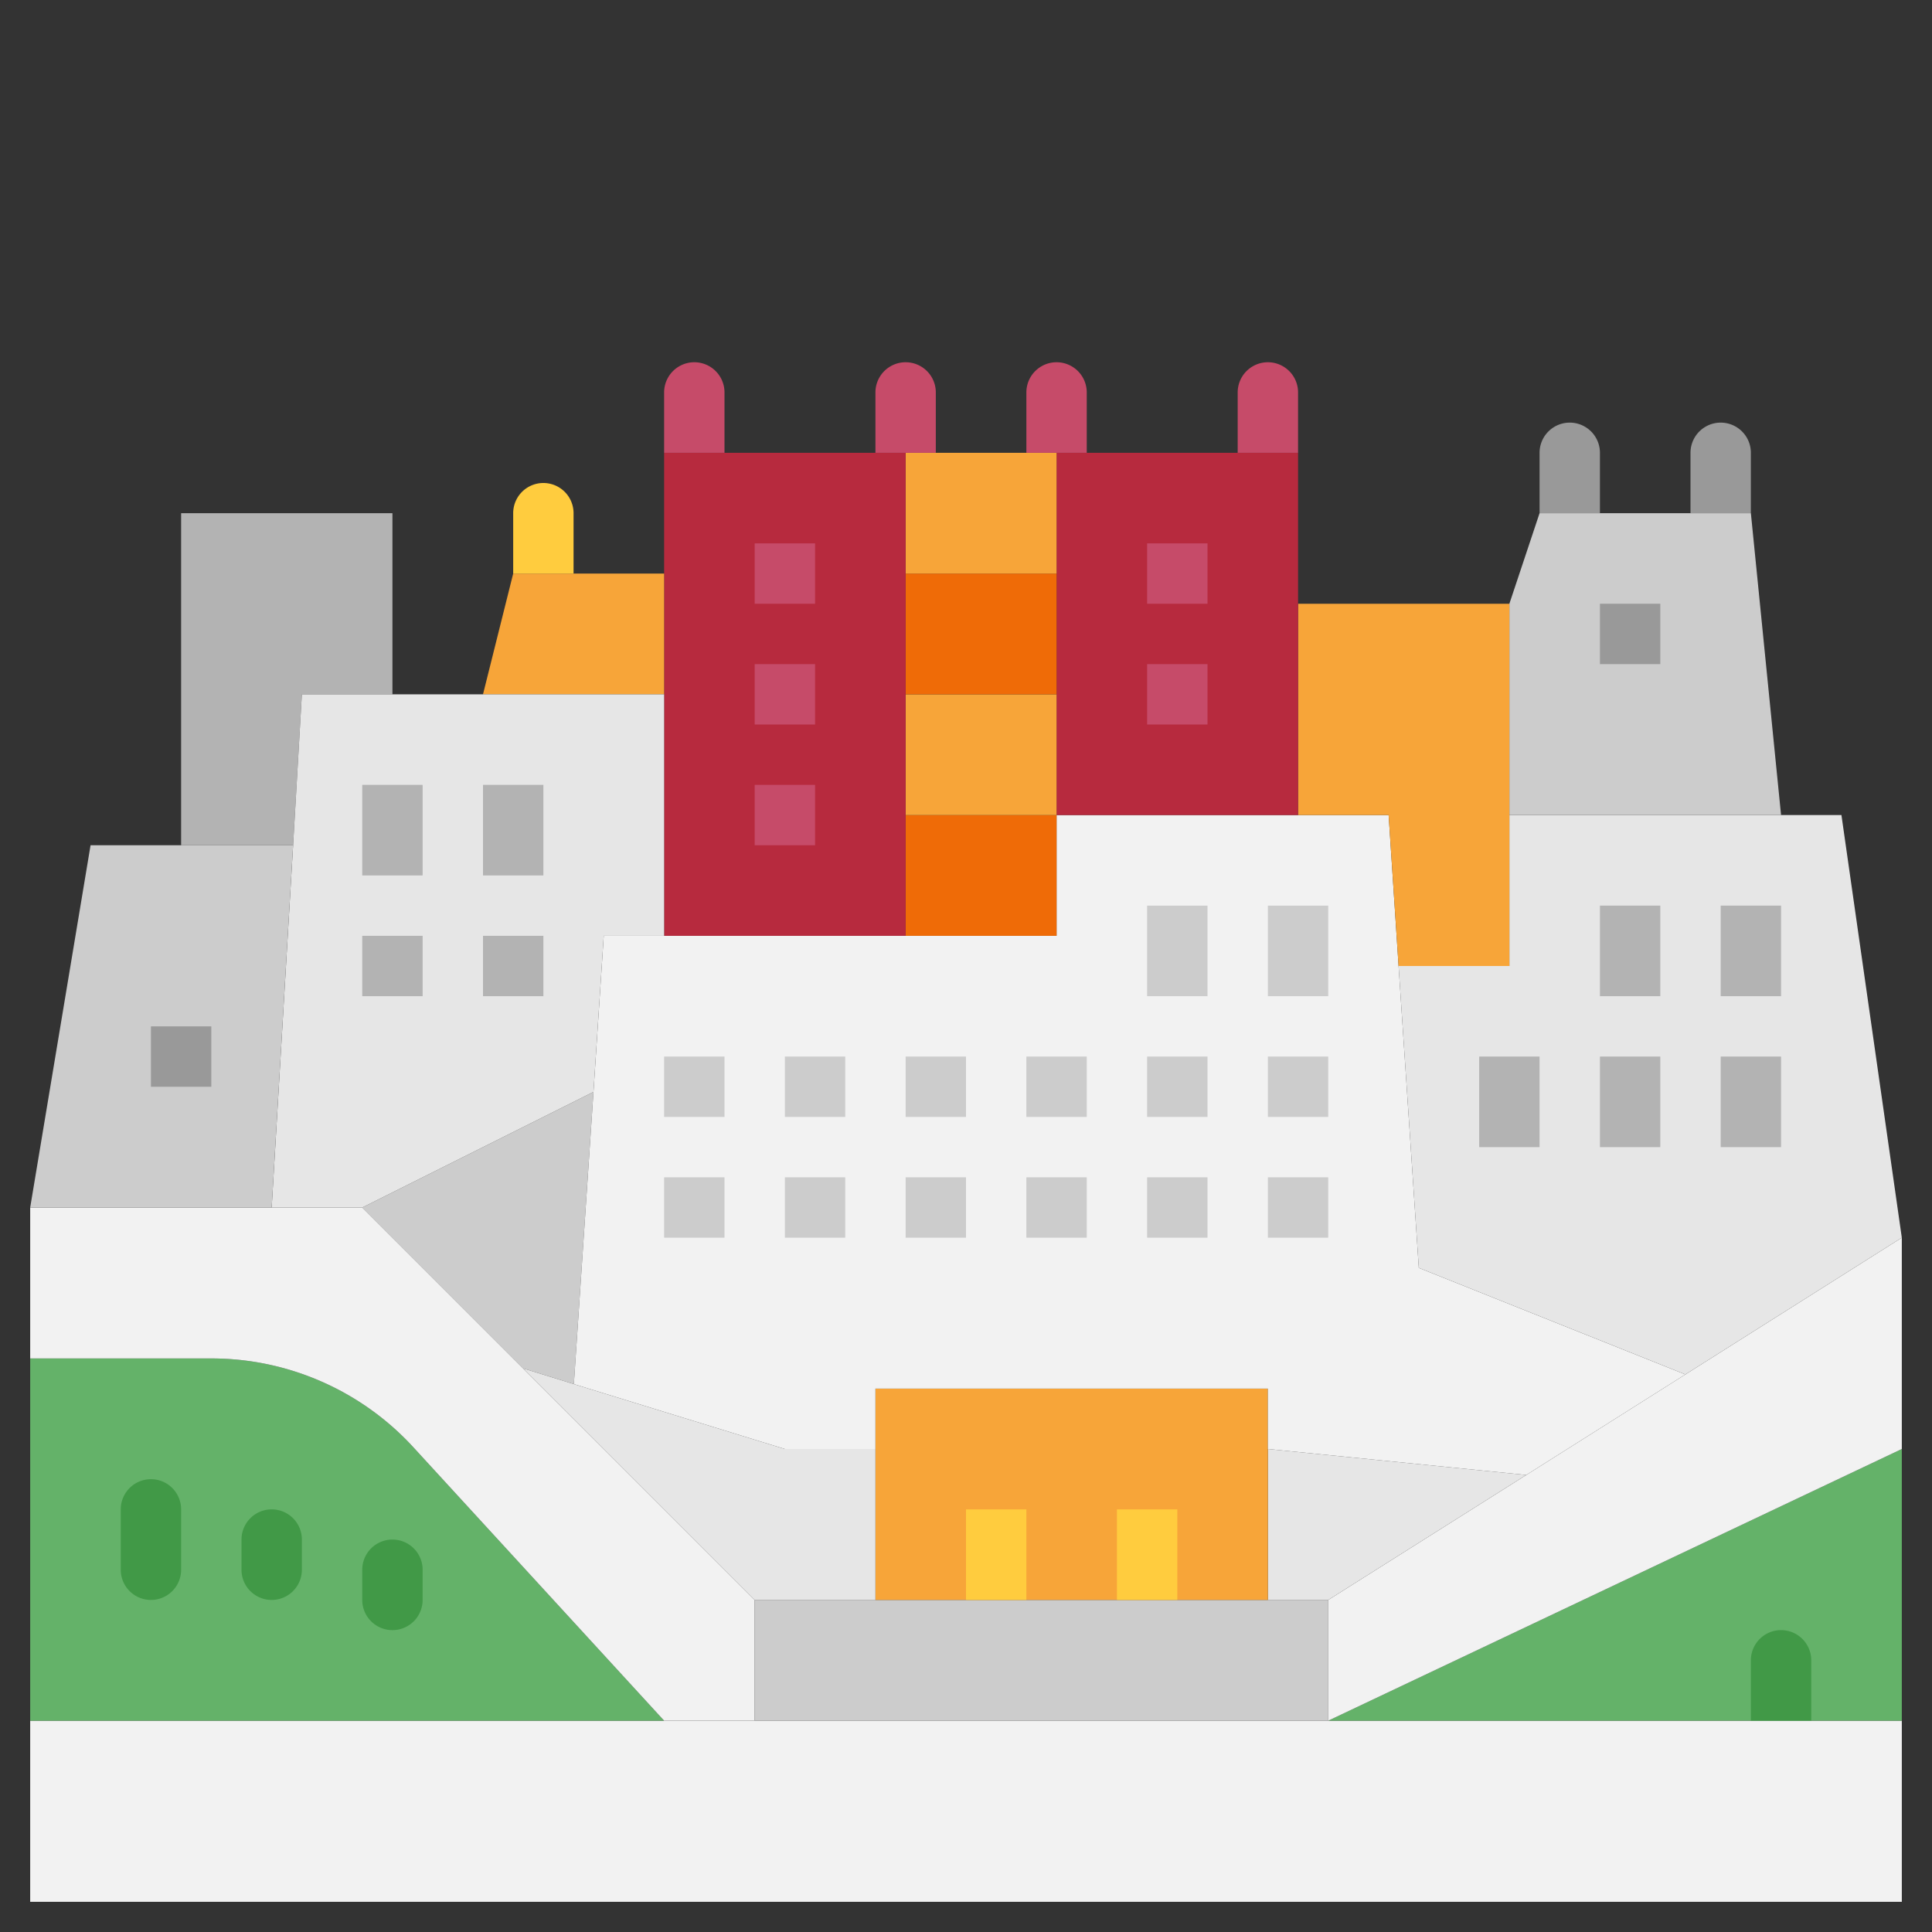
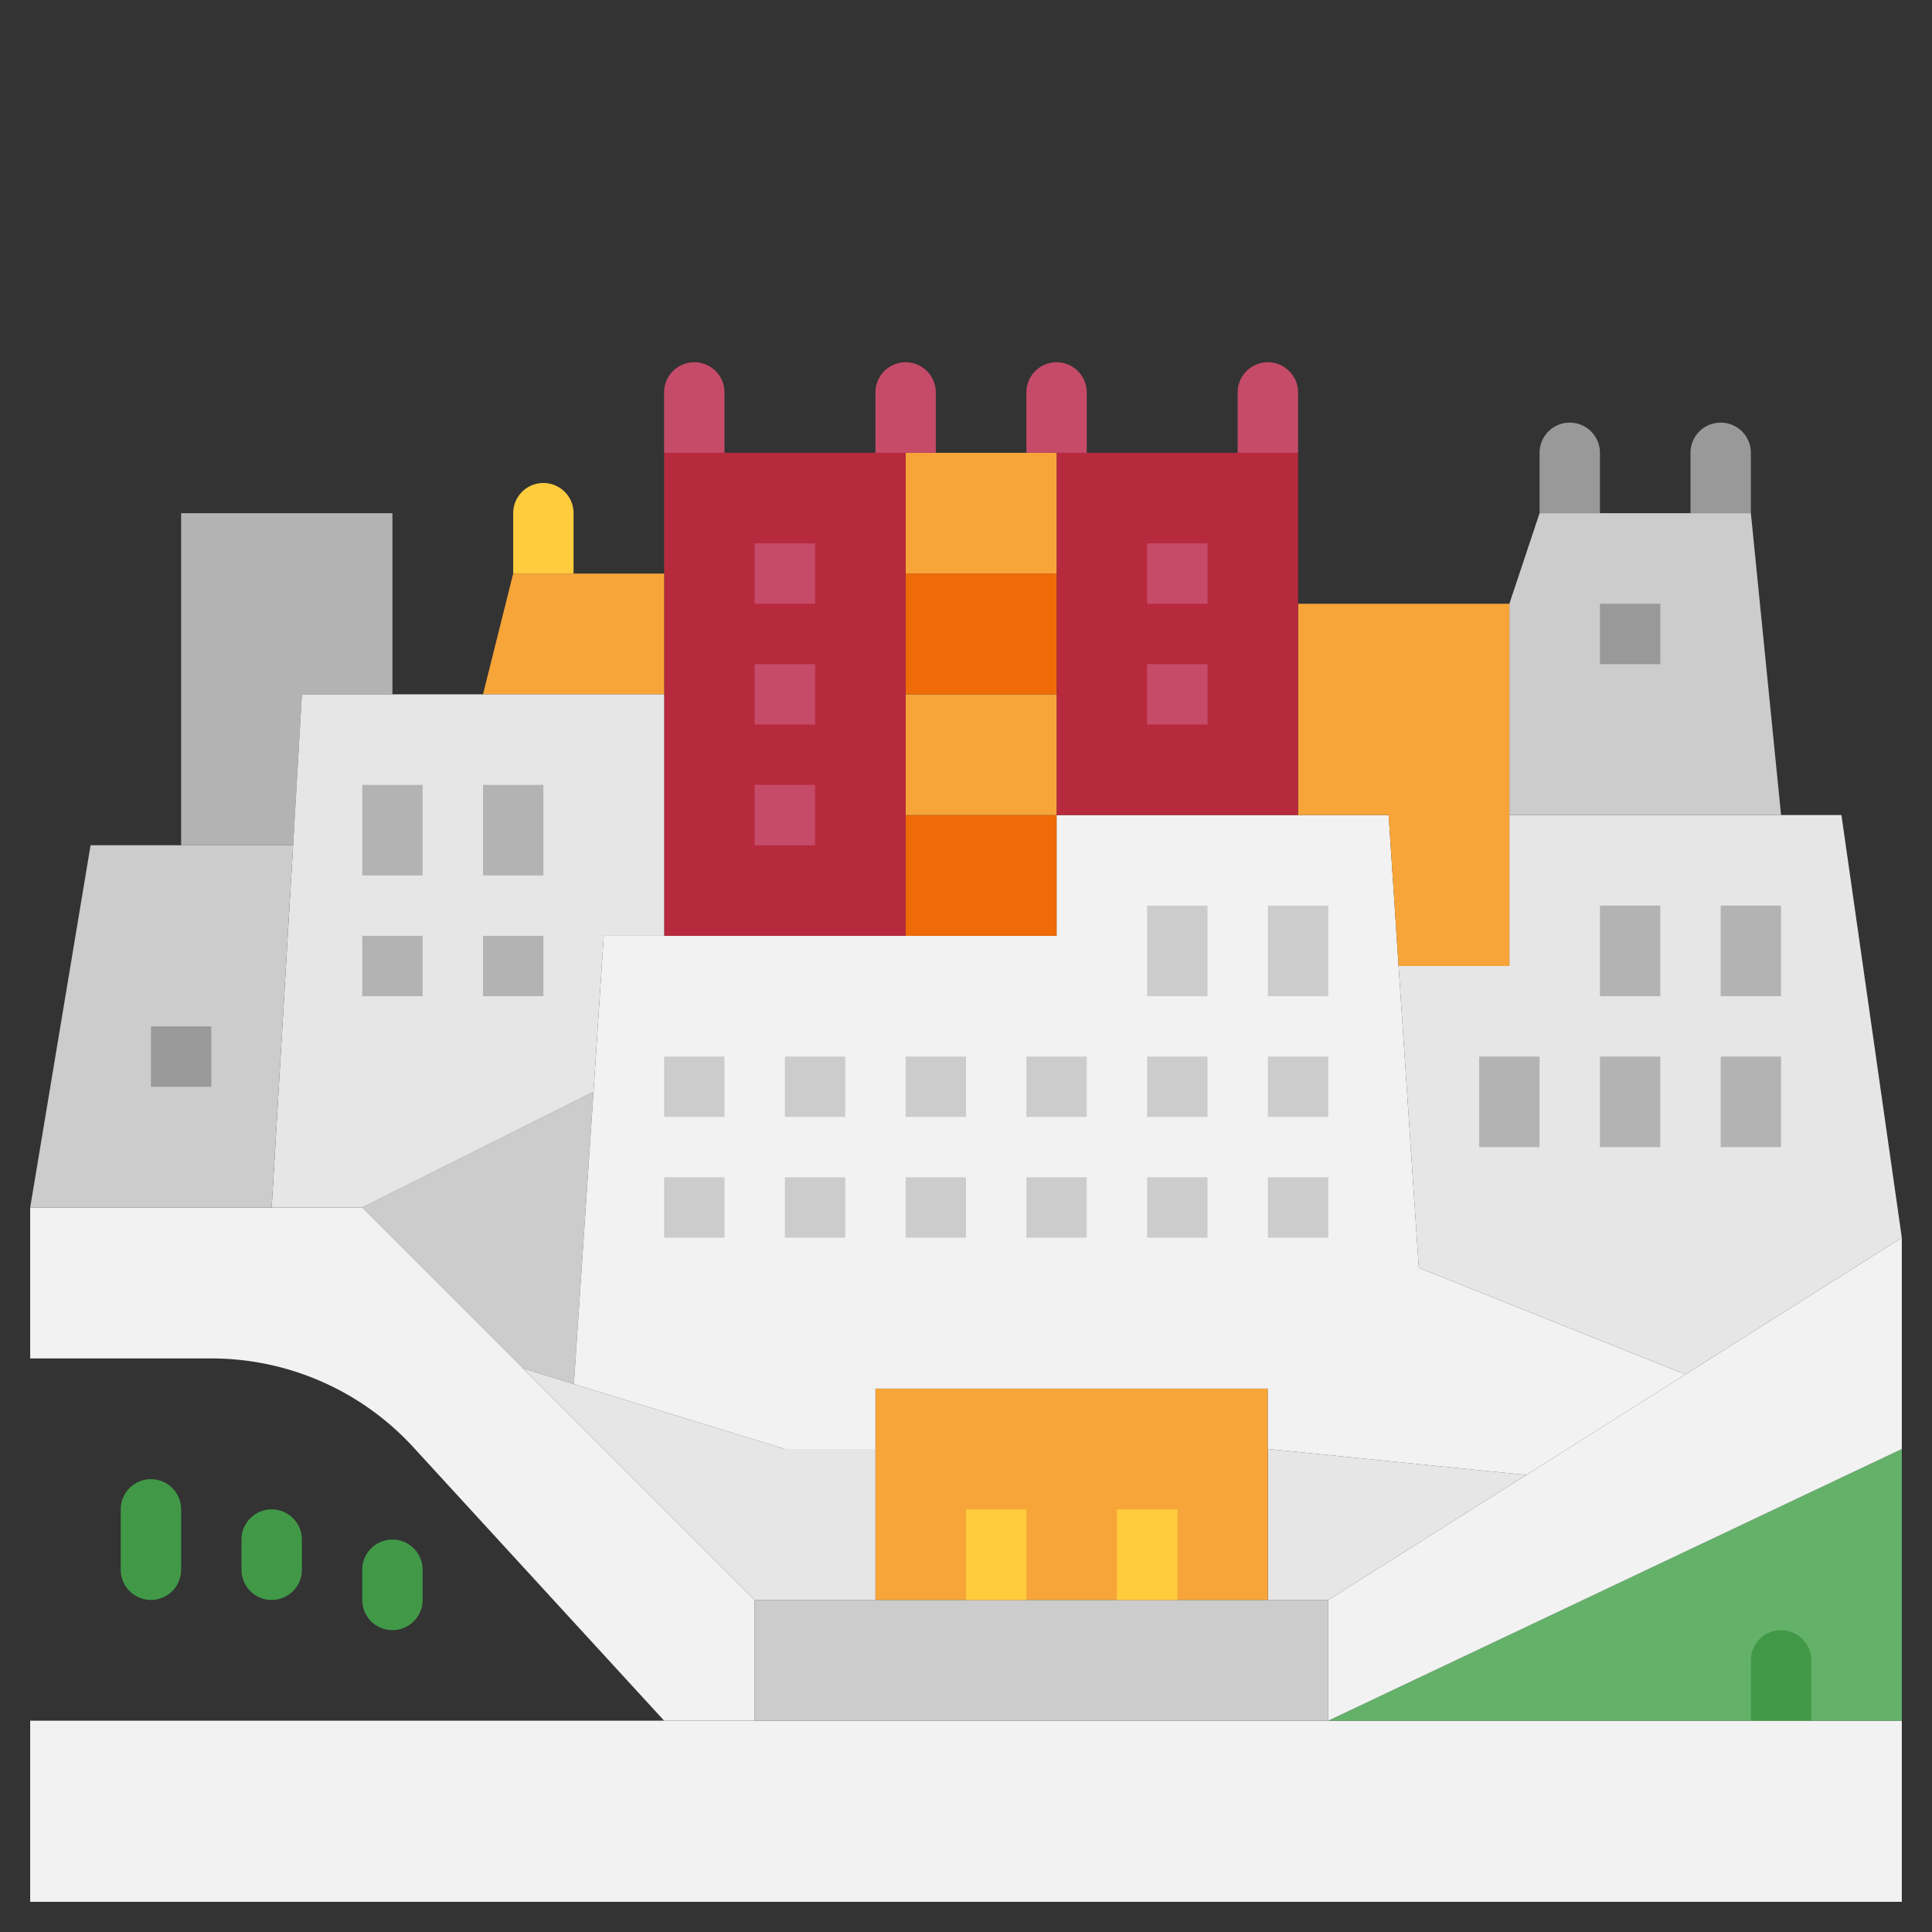
<svg xmlns="http://www.w3.org/2000/svg" id="Layer_1" height="512" viewBox="0 0 64 64" width="512" data-name="Layer 1">
  <rect x="0" y="0" width="64" height="64" fill="#333333" stroke="none" />
  <path d="m63 57v6h-62v-6h21 3 19z" fill="#f2f2f2" />
  <path d="m19.66 36.17-.65 9.68-1.68-.52-5.33-5.33z" fill="#ccc" />
-   <path d="m13.7 47.95 8.3 9.05h-21v-12h6a9.078 9.078 0 0 1 6.7 2.95z" fill="#64b269" />
  <path d="m17.33 45.33 7.67 7.67v4h-3l-8.3-9.05a9.078 9.078 0 0 0 -6.7-2.95h-6v-5h11z" fill="#f2f2f2" />
  <path d="m42 53h2v4h-19v-4h4z" fill="#ccc" />
  <path d="m44 57 19-9v9z" fill="#64b269" />
  <path d="m55.83 45.53 7.17-4.53v7l-19 9v-4l6.56-4.14z" fill="#f2f2f2" />
  <path d="m50.56 48.86-6.56 4.14h-2v-5z" fill="#e6e6e6" />
  <path d="m42 48v5h-13v-5-2h13z" fill="#f7a539" />
  <path d="m25 53-7.67-7.67 1.68.52 6.99 2.15h3v5z" fill="#e6e6e6" />
  <path d="m43 27h3l.33 5 .67 10 8.83 3.53-5.27 3.33-8.56-.86v-2h-13v2h-3l-6.99-2.15.65-9.68.34-5.17h2 8 5v-4z" fill="#f2f2f2" />
  <path d="m50 27h9 2l2 14-7.17 4.53-8.83-3.53-.67-10h3.67z" fill="#e6e6e6" />
  <path d="m50 27v-7l1-3h7l1 10z" fill="#ccc" />
  <path d="m50 27v5h-3.67l-.33-5h-3v-7h7z" fill="#f7a539" />
  <path d="m35 23v-4-4h8v5 7h-8z" fill="#b72a3e" />
  <path d="m30 27h5v4h-5z" fill="#ef6b07" />
  <path d="m30 23h5v4h-5z" fill="#f7a539" />
  <path d="m30 19h5v4h-5z" fill="#ef6b07" />
  <path d="m30 15h5v4h-5z" fill="#f7a539" />
  <path d="m30 27v4h-8v-8-4-4h8v4 4z" fill="#b72a3e" />
  <path d="m22 19v4h-6l1-4z" fill="#f7a539" />
  <path d="m13 17v6h-3l-.29 5h-3.71v-11z" fill="#b3b3b3" />
  <path d="m16 23h6v8h-2l-.34 5.17-7.66 3.83h-3l.71-12 .29-5h3z" fill="#e6e6e6" />
  <path d="m6 28h3.71l-.71 12h-8l2-12z" fill="#ccc" />
  <path d="m25 18h2v2h-2z" fill="#c64b69" />
  <path d="m25 22h2v2h-2z" fill="#c64b69" />
  <path d="m38 18h2v2h-2z" fill="#c64b69" />
  <path d="m53 20h2v2h-2z" fill="#999" />
  <path d="m38 22h2v2h-2z" fill="#c64b69" />
  <path d="m25 26h2v2h-2z" fill="#c64b69" />
  <path d="m53 30h2v3h-2z" fill="#b3b3b3" />
  <path d="m57 30h2v3h-2z" fill="#b3b3b3" />
  <path d="m38 30h2v3h-2z" fill="#ccc" />
  <path d="m42 30h2v3h-2z" fill="#ccc" />
  <path d="m38 35h2v2h-2z" fill="#ccc" />
  <path d="m42 35h2v2h-2z" fill="#ccc" />
  <path d="m12 26h2v3h-2z" fill="#b3b3b3" />
  <path d="m16 26h2v3h-2z" fill="#b3b3b3" />
  <path d="m12 31h2v2h-2z" fill="#b3b3b3" />
  <path d="m5 34h2v2h-2z" fill="#999" />
  <path d="m16 31h2v2h-2z" fill="#b3b3b3" />
  <g fill="#ccc">
    <path d="m30 35h2v2h-2z" />
    <path d="m34 35h2v2h-2z" />
    <path d="m22 35h2v2h-2z" />
    <path d="m26 35h2v2h-2z" />
    <path d="m38 39h2v2h-2z" />
    <path d="m42 39h2v2h-2z" />
    <path d="m30 39h2v2h-2z" />
    <path d="m34 39h2v2h-2z" />
    <path d="m22 39h2v2h-2z" />
    <path d="m26 39h2v2h-2z" />
  </g>
  <path d="m53 35h2v3h-2z" fill="#b3b3b3" />
  <path d="m49 35h2v3h-2z" fill="#b3b3b3" />
  <path d="m57 35h2v3h-2z" fill="#b3b3b3" />
  <path d="m5 49a1 1 0 0 0 -1 1v2a1 1 0 0 0 2 0v-2a1 1 0 0 0 -1-1z" fill="#419947" />
  <path d="m9 50a1 1 0 0 0 -1 1v1a1 1 0 0 0 2 0v-1a1 1 0 0 0 -1-1z" fill="#419947" />
  <path d="m12 52v1a1 1 0 0 0 2 0v-1a1 1 0 0 0 -2 0z" fill="#419947" />
  <path d="m36 13a1 1 0 0 0 -2 0v2h2z" fill="#c64b69" />
  <path d="m53 17v-2a1 1 0 0 0 -2 0v2z" fill="#999" />
  <path d="m58 15a1 1 0 0 0 -2 0v2h2z" fill="#999" />
  <path d="m43 13a1 1 0 0 0 -2 0v2h2z" fill="#c64b69" />
  <path d="m59 54a1 1 0 0 0 -1 1v2h2v-2a1 1 0 0 0 -1-1z" fill="#419947" />
  <path d="m31 13a1 1 0 0 0 -2 0v2h2z" fill="#c64b69" />
  <path d="m24 13a1 1 0 0 0 -2 0v2h2z" fill="#c64b69" />
  <path d="m19 17a1 1 0 0 0 -2 0v2h2z" fill="#ffcc3e" />
  <path d="m32 50h2v3h-2z" fill="#ffcc3e" />
  <path d="m37 50h2v3h-2z" fill="#ffcc3e" />
</svg>